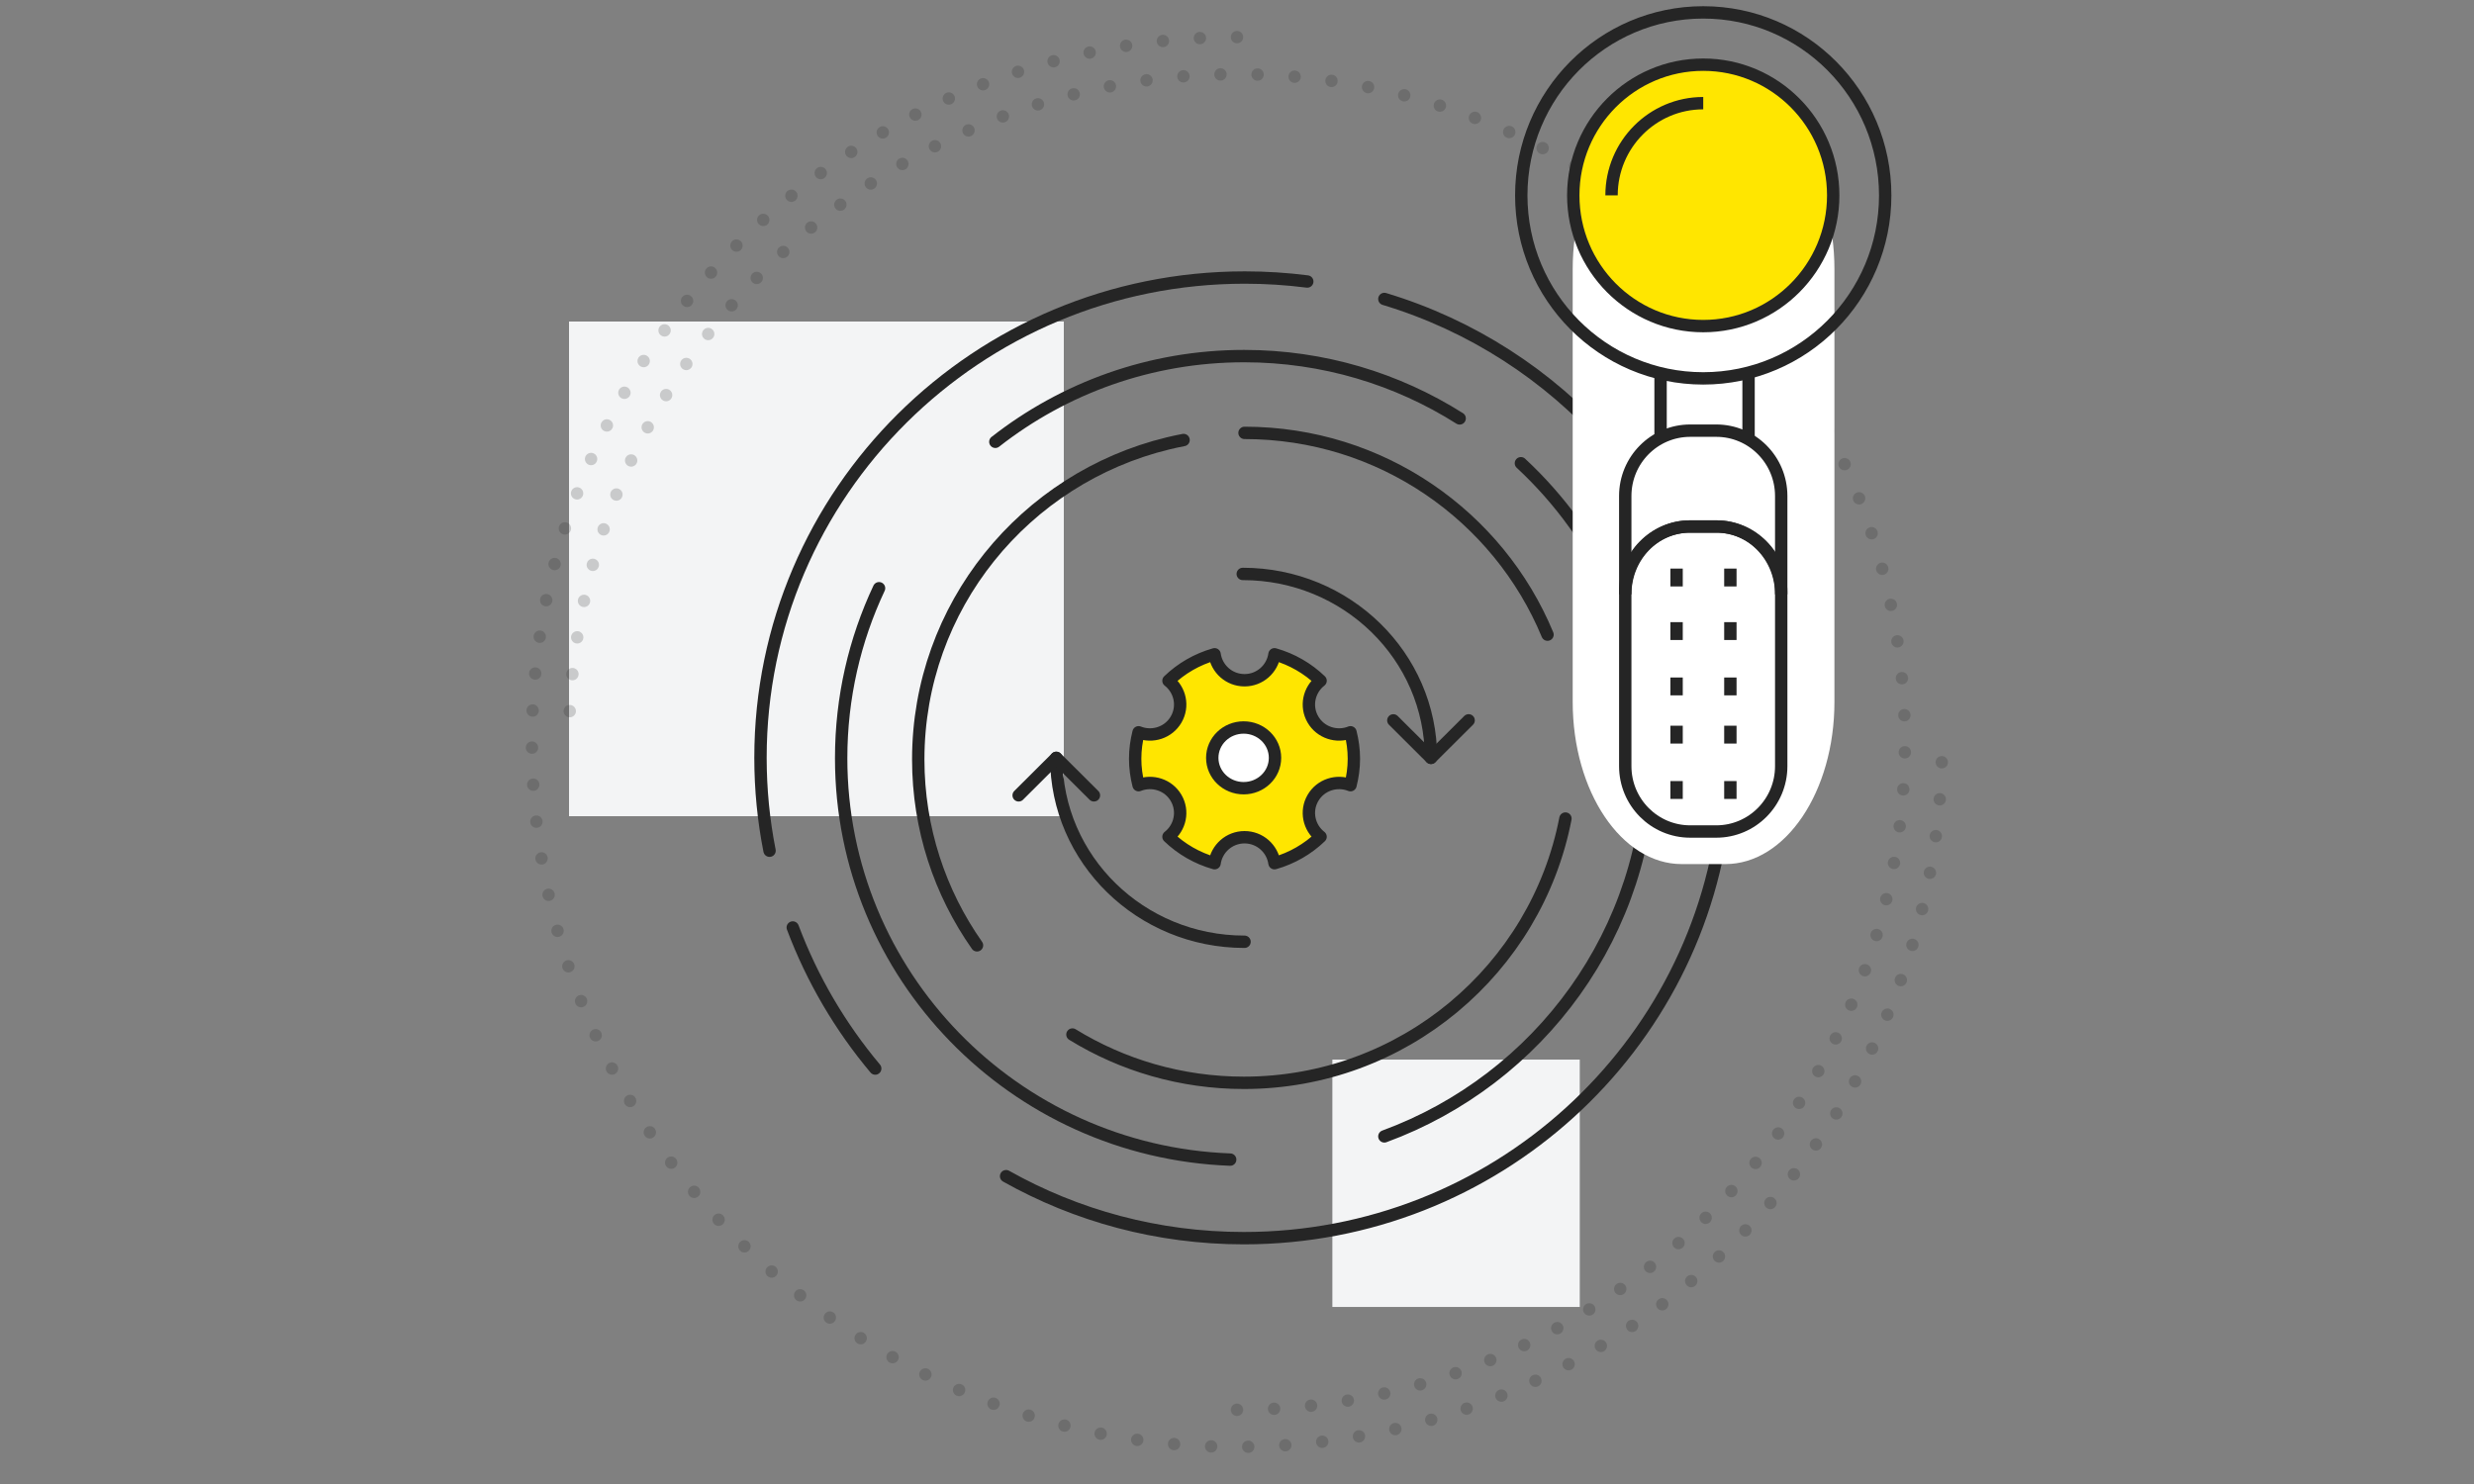
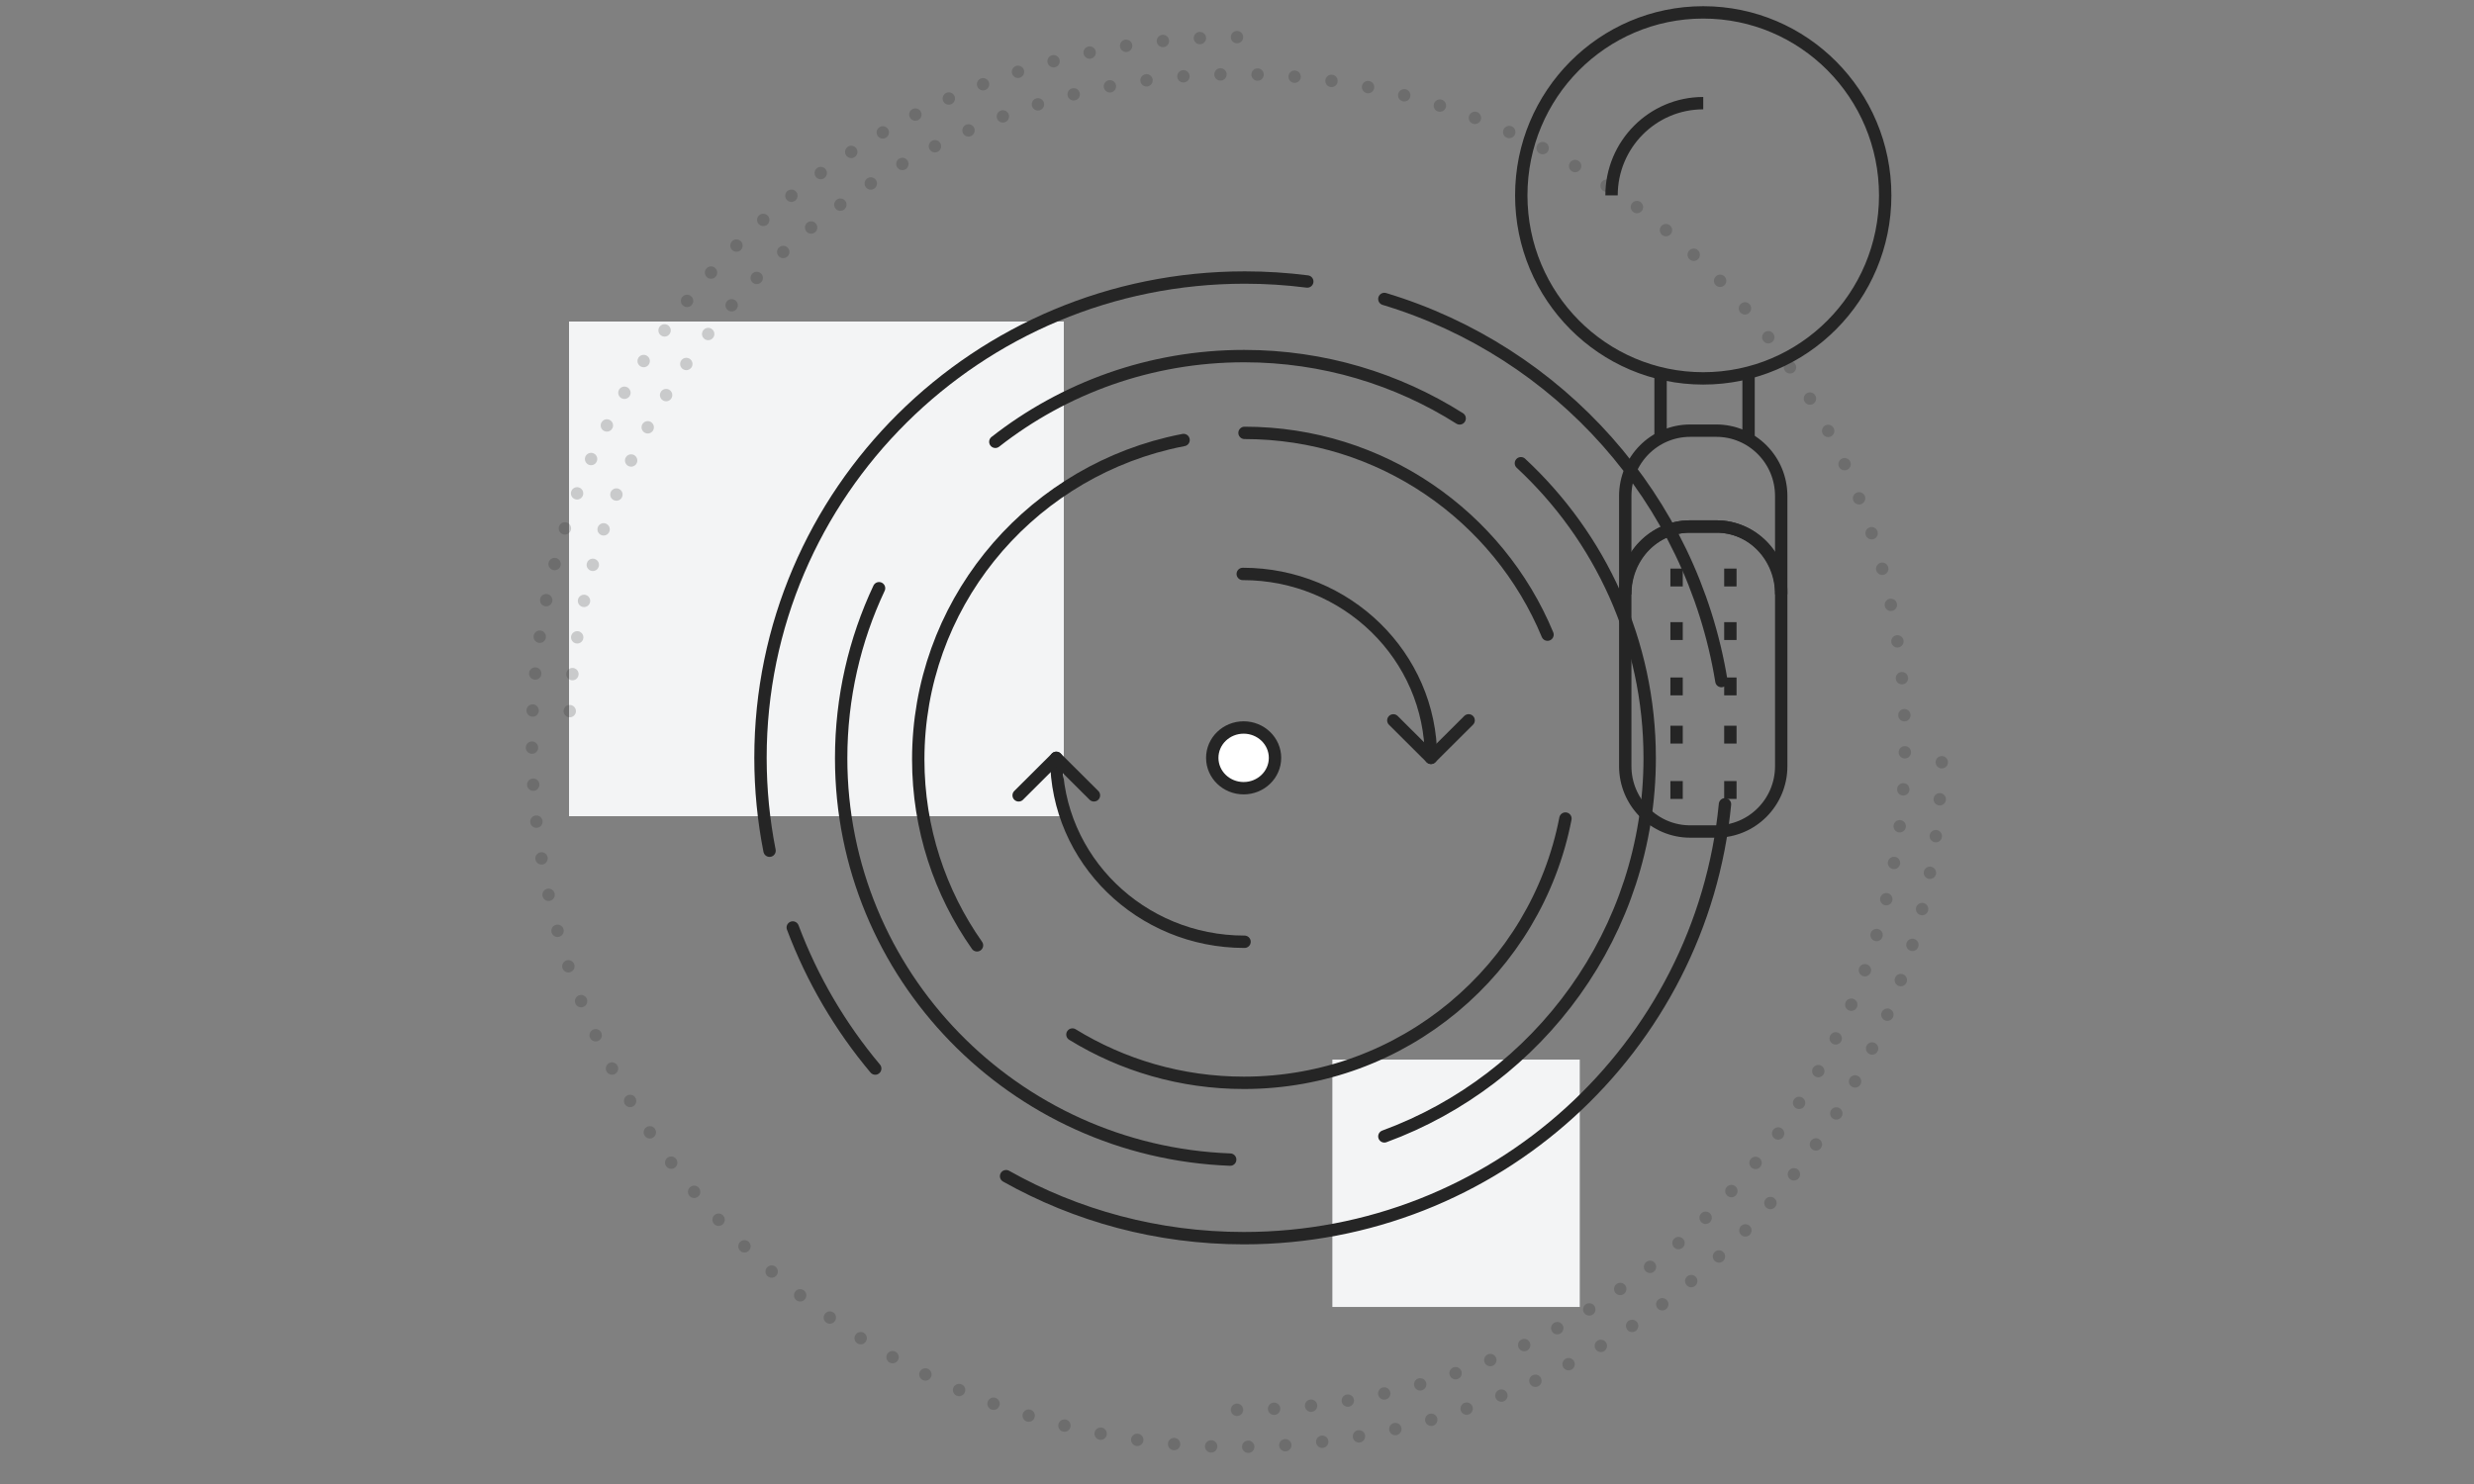
<svg xmlns="http://www.w3.org/2000/svg" width="200px" height="120px" viewBox="0 0 200 120" version="1.1">
  <rect x="0" y="0" width="200" height="120" fill="#808080" stroke="none" />
  <title>Audit services</title>
  <g id="Audit-services" stroke="none" stroke-width="1" fill="none" fill-rule="evenodd">
    <rect id="Rectangle-Copy-13" fill="#F3F4F5" x="46" y="26" width="40" height="40" />
    <path d="M100,114 C129.823,114 154,89.823 154,60 C154,30.177 129.823,6 100,6 C70.177,6 46,30.177 46,60" id="Path" stroke="#252525" opacity="0.2" stroke-linecap="round" stroke-dasharray="0,3" />
    <path d="M100,3 C68.52,3 43,28.52 43,60 C43,91.48 68.52,117 100,117 C131.48,117 157,91.48 157,60" id="Path" stroke="#252525" opacity="0.2" stroke-linecap="round" stroke-dasharray="0,3" />
    <g id="Rectangle-Copy-13" transform="translate(59.5, 0)">
      <rect fill="#F3F4F5" x="48.21" y="85.683" width="20" height="20" />
      <g id="Group-33" transform="translate(0.986, 22.369)" stroke="#252525" stroke-linecap="round" stroke-linejoin="round">
        <path d="M40.123,53.784 C31.721,53.788 24.908,47.129 24.905,38.913" id="Stroke-1" />
        <polyline id="Stroke-3" points="27.949 41.944 24.904 38.913 21.862 41.945" />
        <path d="M39.978,24.041 C48.38,24.039 55.193,30.696 55.195,38.913" id="Stroke-5" />
        <polyline id="Stroke-7" points="58.239 35.881 55.195 38.913 52.152 35.883" />
        <path d="M51.427,1.806 C65.534,6.049 76.27,17.99 78.674,32.704" id="Stroke-9" />
        <path d="M1.725,46.421 C1.244,43.988 0.992,41.476 0.992,38.904 C0.992,17.459 18.521,0.073 40.143,0.073 C41.856,0.073 43.541,0.182 45.195,0.394" id="Stroke-11" />
        <path d="M10.268,64.036 C7.446,60.672 5.176,56.822 3.601,52.629" id="Stroke-13" />
        <path d="M78.963,42.667 C77.061,62.357 60.371,77.752 40.063,77.752 C33.078,77.752 26.522,75.931 20.847,72.74" id="Stroke-15" />
        <path d="M57.514,11.464 C52.47,8.273 46.494,6.426 40.087,6.426 C32.504,6.426 25.522,9.014 19.978,13.357" id="Stroke-17" />
        <path d="M51.427,69.522 C63.948,64.929 72.876,52.961 72.876,38.92 C72.876,29.516 68.872,21.041 62.465,15.089" id="Stroke-19" />
        <path d="M10.577,25.196 C8.613,29.37 7.514,34.028 7.514,38.94 C7.514,56.461 21.483,70.742 38.963,71.399" id="Stroke-21" />
        <path d="M26.21,61.286 C30.242,63.763 34.99,65.191 40.073,65.191 C52.969,65.191 63.711,55.996 66.065,43.822" id="Stroke-23" />
        <path d="M35.195,13.212 C34.771,13.293 34.351,13.384 33.934,13.485 C22.346,16.296 13.746,26.671 13.746,39.041 C13.746,44.631 15.501,49.813 18.495,54.073" id="Stroke-25" />
        <path d="M64.616,28.95 C60.649,19.376 51.177,12.635 40.123,12.635" id="Stroke-27" />
-         <path d="M45.652,42.158 C46.271,41.093 47.573,40.677 48.689,41.122 C48.862,40.437 48.963,39.724 48.963,38.985 C48.963,38.246 48.862,37.533 48.689,36.846 C47.573,37.292 46.271,36.876 45.652,35.811 C45.033,34.745 45.324,33.415 46.271,32.677 C45.239,31.683 43.964,30.94 42.545,30.538 C42.375,31.723 41.362,32.637 40.122,32.637 C38.884,32.637 37.871,31.723 37.702,30.538 C36.28,30.94 35.007,31.683 33.975,32.677 C34.923,33.415 35.213,34.745 34.593,35.811 C33.975,36.876 32.673,37.292 31.557,36.846 C31.383,37.533 31.282,38.246 31.282,38.985 C31.282,39.724 31.383,40.437 31.557,41.122 C32.673,40.677 33.975,41.093 34.593,42.158 C35.213,43.225 34.923,44.555 33.975,45.293 C35.007,46.286 36.28,47.029 37.702,47.431 C37.871,46.247 38.884,45.332 40.122,45.332 C41.362,45.332 42.375,46.247 42.545,47.431 C43.964,47.029 45.239,46.286 46.271,45.293 C45.323,44.555 45.033,43.225 45.652,42.158 Z" id="Stroke-29" fill="#FFE600" />
        <path d="M42.587,38.913 C42.587,40.269 41.451,41.367 40.05,41.367 C38.649,41.367 37.514,40.269 37.514,38.913 C37.514,37.557 38.649,36.458 40.05,36.458 C41.451,36.458 42.587,37.557 42.587,38.913 Z" id="Stroke-31" fill="#FFFFFF" />
      </g>
-       <path d="M79.985,8.652 L76.449,8.652 C71.583,8.652 67.638,14.522 67.638,21.764 L67.638,56.76 C67.638,64.002 71.583,69.872 76.449,69.872 L79.985,69.872 C84.85,69.872 88.797,64.002 88.797,56.76 L88.797,21.764 C88.797,14.522 84.852,8.652 79.985,8.652 Z" id="Stroke-5" fill="#FFFFFF" />
      <g id="Group-5" transform="translate(62.435, 0)" stroke="#252525">
        <g id="Group-4" transform="translate(0.992, 0.929)">
          <line x1="18.428" y1="29.502" x2="18.428" y2="34.683" id="Stroke-1" />
          <line x1="11.315" y1="34.683" x2="11.315" y2="29.502" id="Stroke-2" />
          <path d="M15.818,33.895 L13.711,33.895 C10.811,33.895 8.46,36.26 8.46,39.177 L8.46,47.137 C8.46,44.105 10.792,41.646 13.669,41.646 L15.858,41.646 C18.736,41.646 21.068,44.105 21.068,47.137 L21.068,39.177 C21.068,36.26 18.717,33.895 15.818,33.895 Z" id="Stroke-3" />
          <path d="M15.818,41.646 L13.711,41.646 C10.811,41.646 8.46,44.011 8.46,46.928 L8.46,61.027 C8.46,63.944 10.811,66.309 13.711,66.309 L15.818,66.309 C18.717,66.309 21.068,63.944 21.068,61.027 L21.068,46.928 C21.068,44.011 18.718,41.646 15.818,41.646 Z" id="Stroke-5" />
          <path d="M29.474,14.87 C29.474,23.043 22.888,29.668 14.764,29.668 C6.64,29.668 0.054,23.043 0.054,14.87 C0.054,6.697 6.64,0.073 14.764,0.073 C22.888,0.073 29.474,6.697 29.474,14.87 Z" id="Stroke-27" />
-           <path d="M25.271,14.87 C25.271,20.707 20.566,25.44 14.764,25.44 C8.961,25.44 4.257,20.707 4.257,14.87 C4.257,9.033 8.961,4.301 14.764,4.301 C20.566,4.301 25.271,9.033 25.271,14.87 Z" id="Stroke-29" fill="#FFE600" stroke-linecap="round" stroke-linejoin="round" />
          <path d="M7.351,14.87 C7.351,10.752 10.67,7.413 14.764,7.413" id="Stroke-31" />
        </g>
        <line x1="13.601" y1="45.977" x2="13.601" y2="47.421" id="Stroke-7" />
        <line x1="17.949" y1="45.977" x2="17.949" y2="47.421" id="Stroke-9" />
        <line x1="13.601" y1="50.308" x2="13.601" y2="51.752" id="Stroke-11" />
        <line x1="17.949" y1="50.308" x2="17.949" y2="51.752" id="Stroke-13" />
        <line x1="13.601" y1="54.784" x2="13.601" y2="56.228" id="Stroke-15" />
        <line x1="17.949" y1="54.784" x2="17.949" y2="56.228" id="Stroke-17" />
        <line x1="13.601" y1="58.683" x2="13.601" y2="60.127" id="Stroke-19" />
        <line x1="17.949" y1="58.683" x2="17.949" y2="60.127" id="Stroke-21" />
        <line x1="13.601" y1="63.159" x2="13.601" y2="64.603" id="Stroke-23" />
        <line x1="17.949" y1="63.159" x2="17.949" y2="64.603" id="Stroke-25" />
      </g>
    </g>
  </g>
</svg>